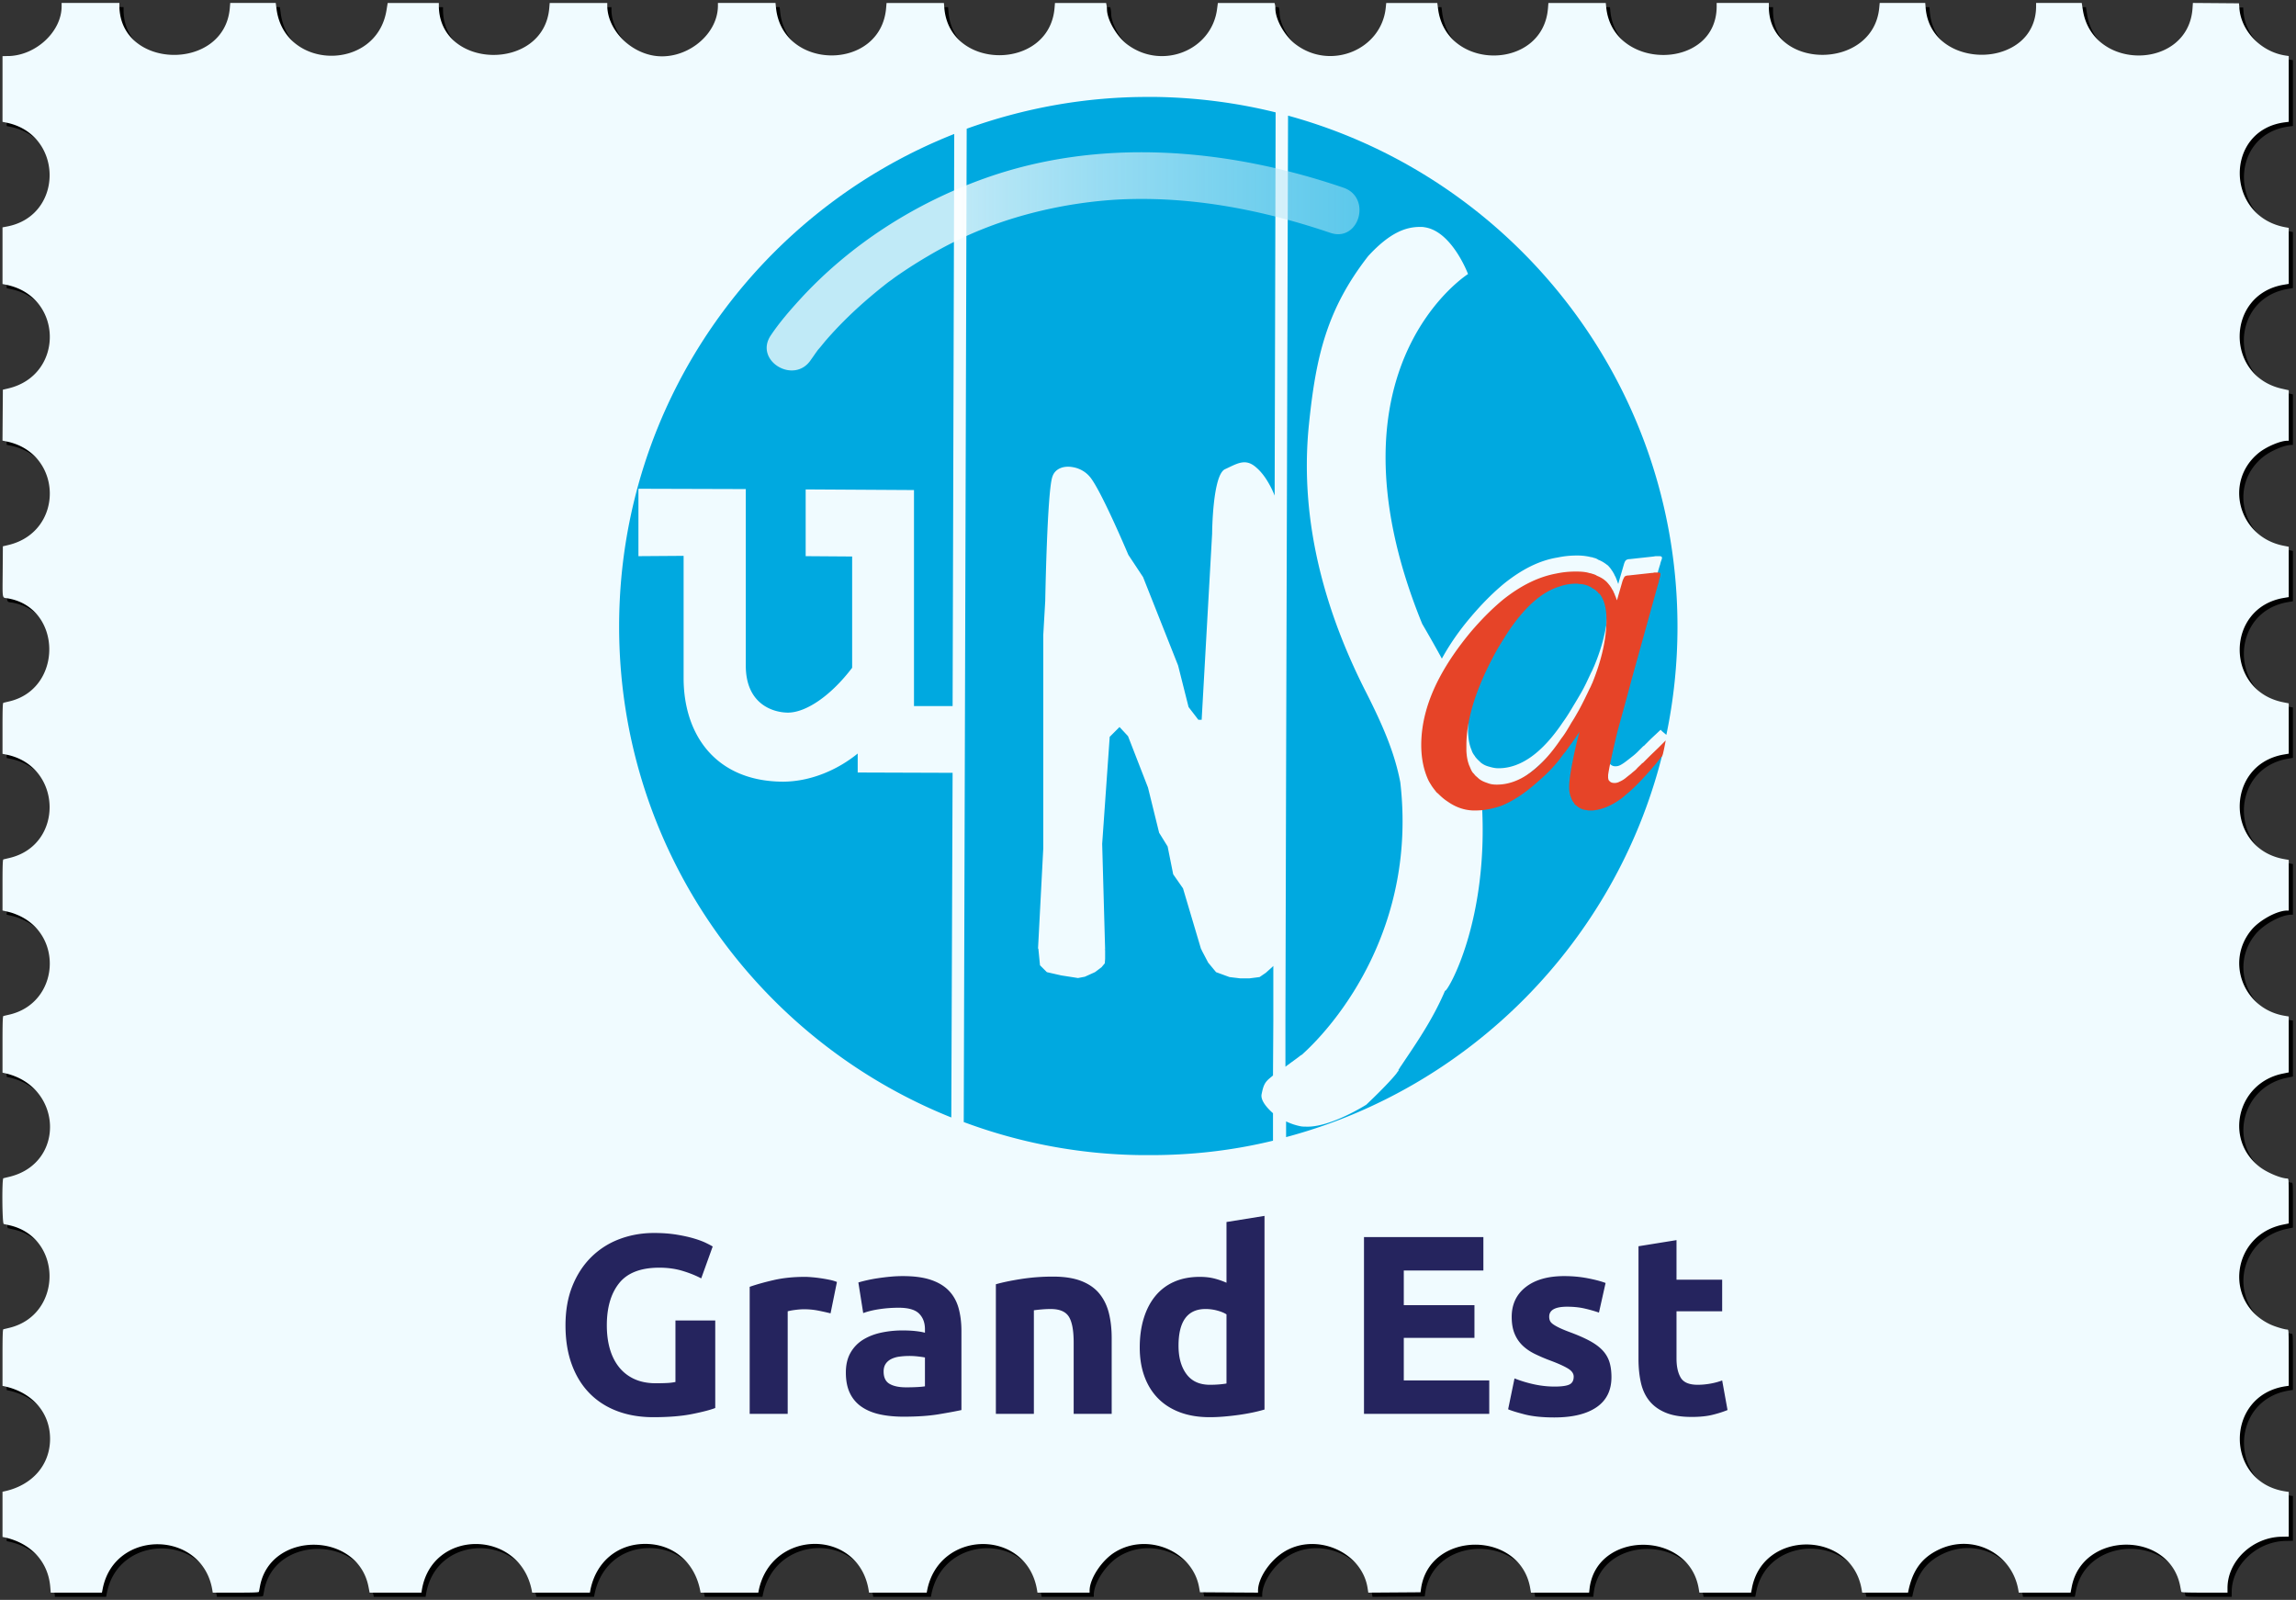
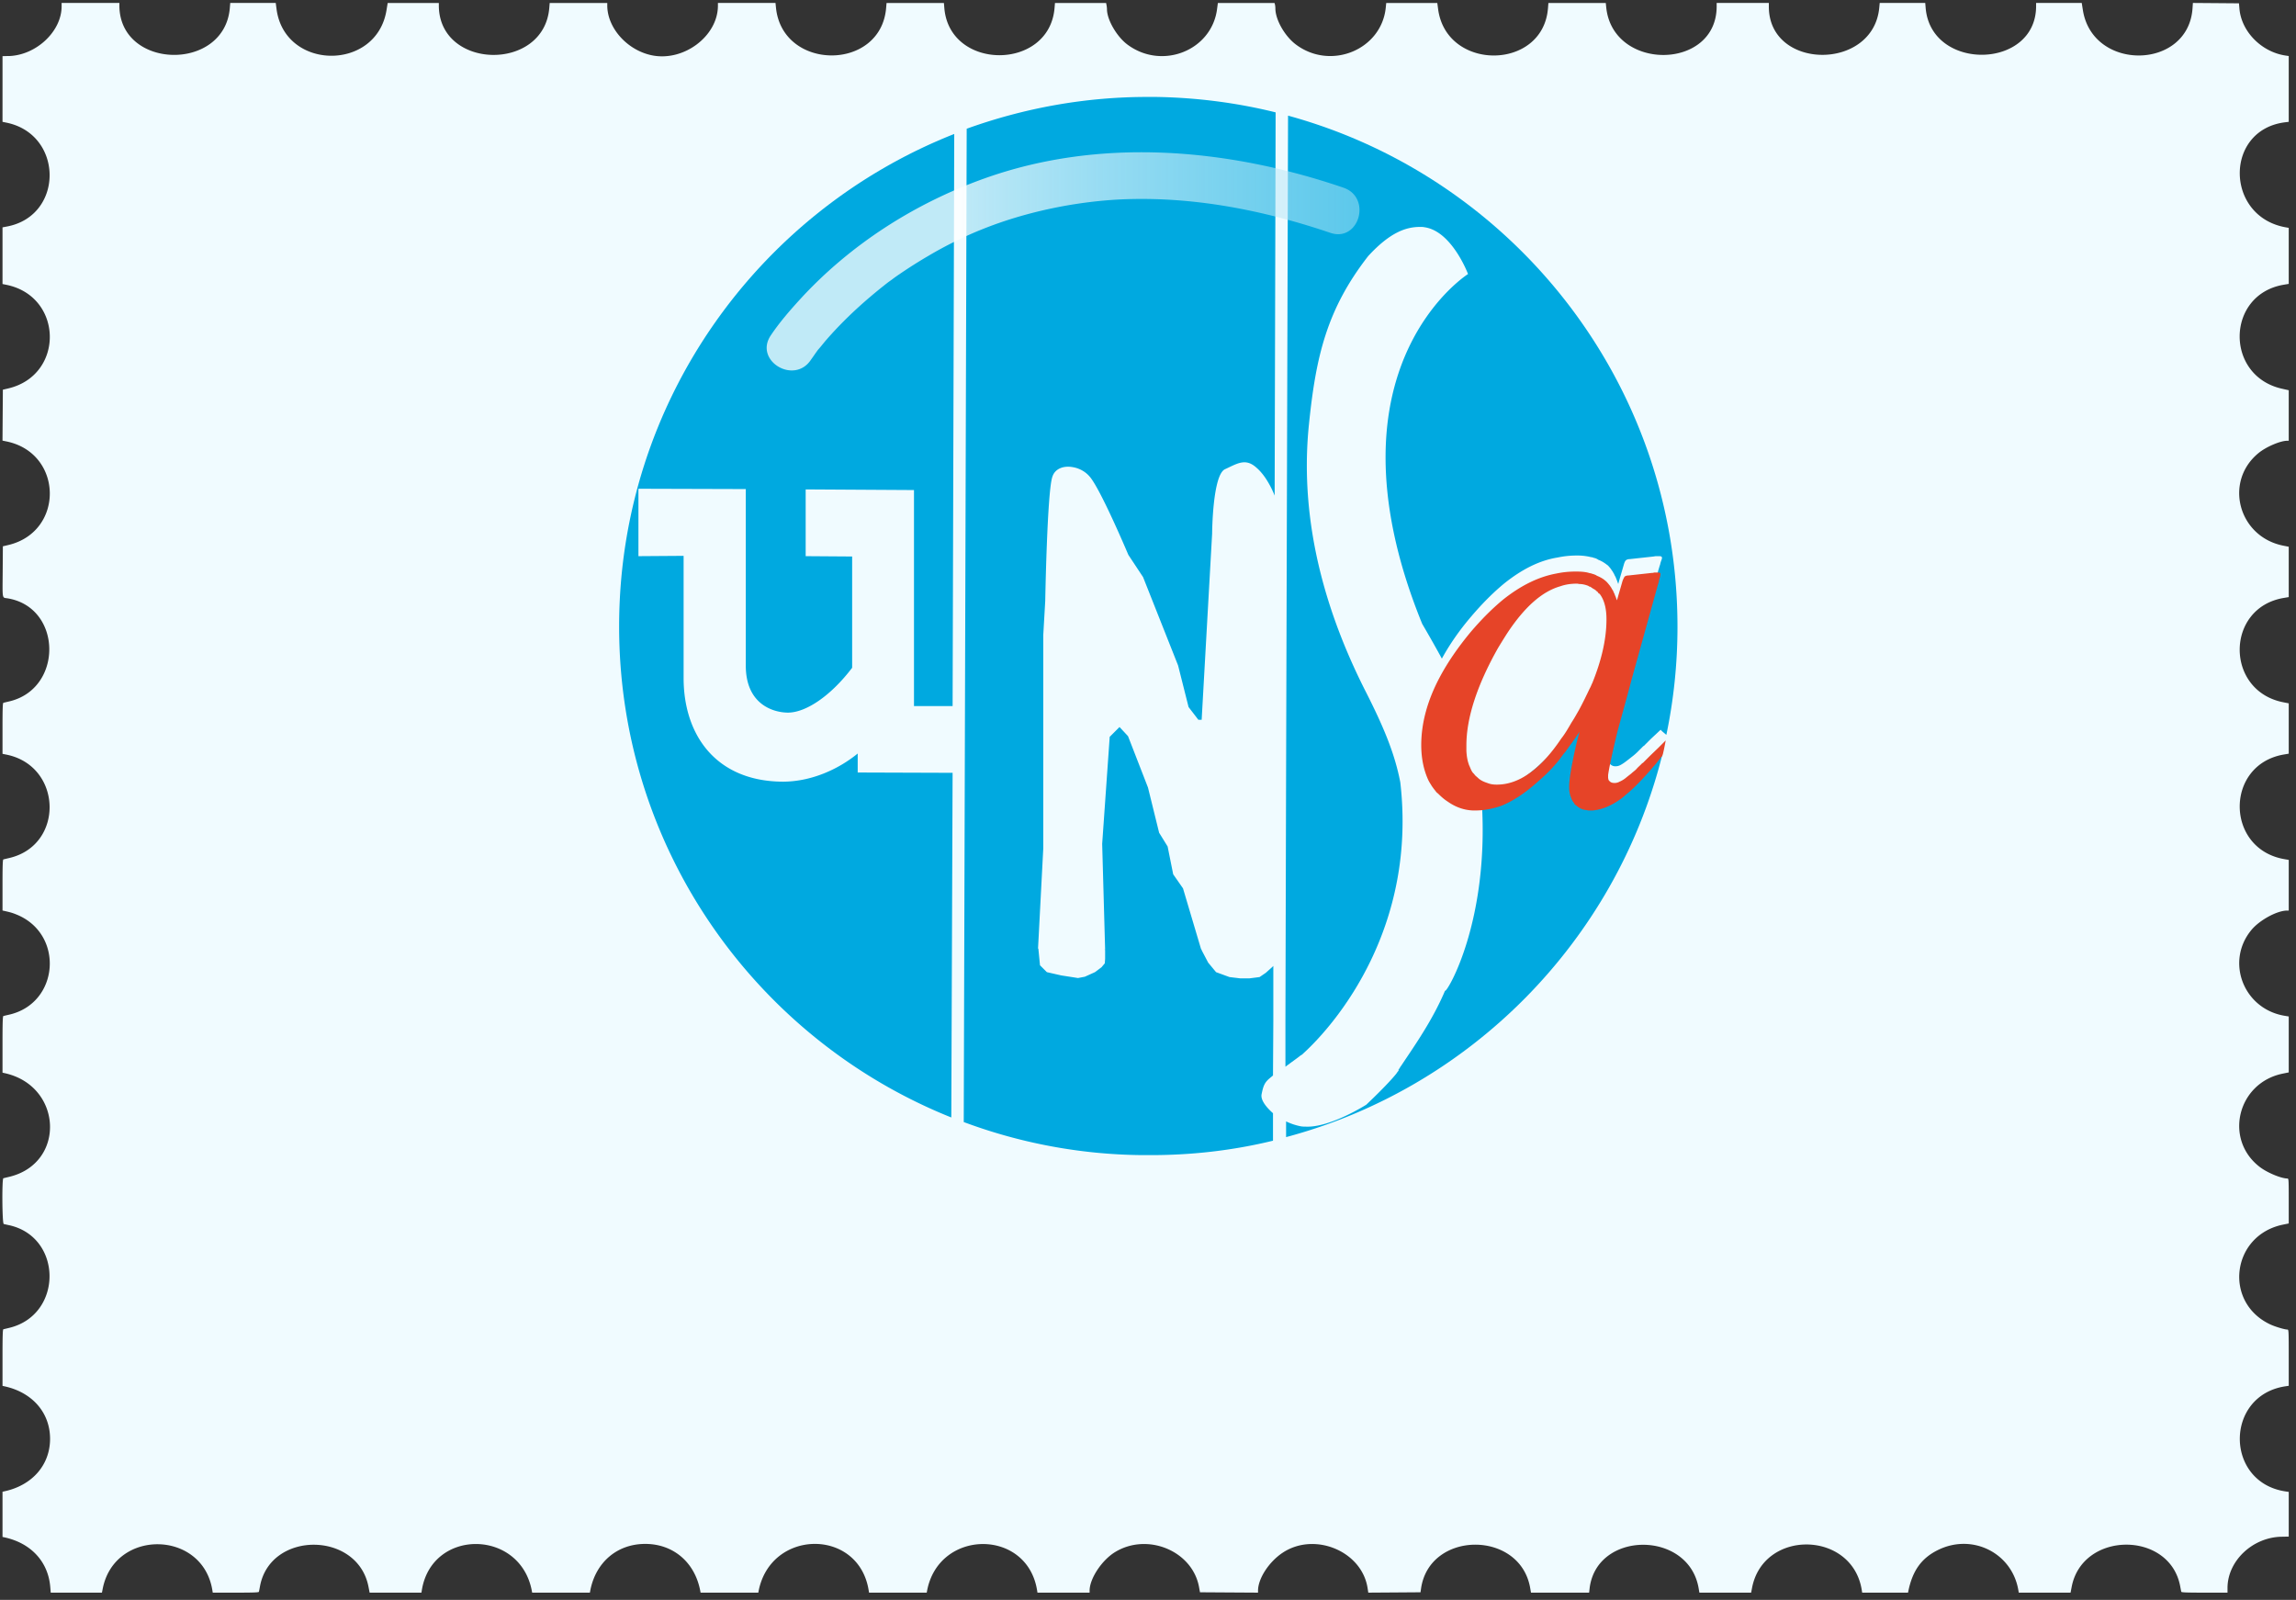
<svg xmlns="http://www.w3.org/2000/svg" viewBox="0 0 432 301">
  <rect x="0" y="0" width="432" height="301" fill="#333333" stroke="none" />
  <defs>
    <linearGradient id="a" x1="32.923%" x2="232.938%" y1="0%" y2="0%">
      <stop offset="0%" stop-color="#FFF" />
      <stop offset="100%" stop-color="#00A9E0" stop-opacity=".111" />
    </linearGradient>
  </defs>
  <g fill="none" fill-rule="nonzero">
-     <path fill="#000" d="M2.403 11.331c5.172-.13 9.978-4.627 9.978-9.355V1.34h10.868v.466c0 12.089 19.76 12.556 20.78.492l.08-.958h8.557l.154 1.16c1.541 11.579 18.81 11.749 20.688.204l.223-1.36h9.624v.464c0 12.094 19.758 12.561 20.78.491l.08-.955h10.83v.464c0 4.208 3.703 8.38 8.315 9.367 6.01 1.286 12.506-3.562 12.506-9.332v-.5h10.832l.09.885c1.209 11.937 19.716 12.001 20.725.071l.08-.955h10.792l.082.967c.999 11.815 19.735 11.814 20.734-.002l.082-.965h9.619l.081.409c.045.225.082.568.082.762 0 1.98 1.843 5.162 3.858 6.66 6.489 4.824 15.815 1.145 16.852-6.648l.157-1.183h10.66l.08.294c.043.162.079.497.08.745.008 2.119 1.771 5.212 3.864 6.779 6.555 4.91 16.095.996 16.904-6.935l.09-.883h9.607l.154 1.156c1.56 11.72 19.717 11.595 20.67-.142l.082-1.014h10.794l.085.828c1.244 12.057 20.78 11.885 20.78-.182v-.647h9.821v.7c0 11.966 19.651 12.14 20.775.184l.083-.884h8.566l.081.95c1.018 11.953 20.779 11.616 20.779-.354v-.596h8.587l.214 1.349c1.837 11.576 19.831 11.283 20.63-.336l.07-1.016 4.335.034 4.335.035.082.982c.36 4.313 4.133 8.162 8.668 8.842l.613.092v12.38l-.695.087c-11.476 1.434-11.307 17.798.204 19.774l.491.084v10.544l-.95.16c-10.856 1.834-11.116 17.127-.332 19.559l1.282.29v9.506h-.306c-1.268 0-3.907 1.125-5.322 2.269-6.622 5.35-3.887 15.763 4.586 17.463l1.042.208v9.471l-.95.16c-10.97 1.853-11.061 17.423-.115 19.619l1.065.21v9.468l-.933.16c-11.11 1.905-11.03 17.74.101 19.679l.832.144v9.532h-.303c-1.891 0-5.181 1.788-6.725 3.655-4.9 5.927-1.51 14.788 6.168 16.126l.86.144v10.521l-1.146.235c-8.503 1.74-11.1 12.362-4.296 17.565 1.405 1.074 4.024 2.164 5.201 2.164.23 0 .241.21.241 4.23v4.226l-1.093.225c-9.647 1.985-11.262 14.566-2.409 18.76.9.426 2.74.978 3.261.978.23 0 .241.249.241 5.29v5.289l-.613.091c-11.458 1.719-11.458 18.062 0 19.78l.613.092v8.416l-1.342.023c-5.462.095-10.168 4.549-10.18 9.634l-.001.886h-4.325c-3.35 0-4.336-.039-4.37-.165-.025-.09-.116-.547-.203-1.015-1.94-10.502-18.377-10.446-20.415.069l-.216 1.108h-9.743l-.085-.49c-1.196-6.968-8.612-10.694-15.052-7.563-3.118 1.516-4.821 3.845-5.626 7.693l-.075.36h-8.626l-.078-.49c-1.78-11.211-18.537-11.512-20.65-.372l-.164.862h-9.734l-.15-.864c-1.902-10.917-19.255-10.823-20.514.111l-.086.753h-10.94l-.153-.884c-1.896-10.915-18.957-10.82-20.53.114l-.102.705-4.912.034-4.913.034-.14-.894c-1.092-6.932-9.997-10.606-15.998-6.598-2.582 1.723-4.61 4.86-4.61 7.128v.364l-5.46-.034-5.459-.034-.179-.982c-1.238-6.787-9.666-10.306-15.783-6.59-2.512 1.525-4.808 5-4.808 7.275v.362h-9.809l-.081-.49c-1.907-11.61-18.48-11.505-20.688.13l-.069.36H164.3l-.08-.49c-1.919-11.679-18.413-11.522-20.7.196l-.057.294h-10.859l-.068-.36c-1.015-5.35-5.074-8.806-10.346-8.806-5.278 0-9.331 3.45-10.347 8.806l-.069.36h-10.858l-.069-.36c-2.208-11.641-18.78-11.746-20.688-.13l-.08.49h-9.746l-.215-1.108c-2.036-10.498-18.504-10.554-20.417-.07a23.02 23.02 0 0 1-.2 1.016c-.035.126-1.02.165-4.364.165h-4.32l-.08-.493c-1.862-11.334-18.394-11.544-20.622-.262l-.149.755h-9.633l-.09-1.082c-.394-4.743-3.63-8.242-8.623-9.323l-.36-.077v-8.502l.36-.078c5.25-1.136 8.588-4.976 8.588-9.88 0-4.906-3.334-8.74-8.588-9.878l-.36-.078v-5.305c0-4.134.036-5.314.163-5.347.09-.023.577-.14 1.08-.26 10.172-2.422 10.122-17.148-.065-19.332a27.012 27.012 0 0 1-.95-.217c-.296-.081-.36-8.531-.065-8.607.09-.023.577-.14 1.08-.26 10.727-2.554 10.066-17.151-.883-19.52l-.36-.078v-5.305c0-4.131.036-5.316.163-5.353.09-.027.577-.142 1.08-.257 9.46-2.15 10.413-15.205 1.376-18.846-.77-.31-1.097-.407-2.26-.668l-.36-.081v-4.782c0-3.712.037-4.792.164-4.829.09-.026.577-.143 1.08-.26 10.421-2.404 10.045-17.307-.49-19.453l-.753-.153v-4.775c0-3.706.036-4.785.163-4.822.09-.027.573-.143 1.073-.26 10.227-2.37 10.026-17.674-.254-19.392-1.093-.183-.99.36-.951-5.004l.034-4.79 1.007-.238c10.607-2.502 10.363-17.29-.321-19.491l-.755-.156.035-4.79.034-4.789 1.007-.237c10.608-2.503 10.365-17.29-.32-19.49l-.752-.156V43.56l.851-.16c10.738-2.037 10.66-17.32-.098-19.535l-.753-.155.001-6.178.001-6.178 1.145-.029-.005.006h.001Z" />
    <path fill="#F0FBFF" d="M1.615 10.547c5.173-.13 9.979-4.626 9.979-9.355V.558h10.868v.464c0 12.089 19.759 12.556 20.779.492l.08-.956h8.558l.153 1.157c1.542 11.579 18.811 11.749 20.689.204l.222-1.36h9.625v.464c0 12.094 19.757 12.562 20.779.492l.08-.956h10.831v.464c0 4.208 3.702 8.38 8.315 9.367 6.01 1.286 12.505-3.562 12.505-9.331v-.5h10.833l.09.884c1.208 11.937 19.716 12.001 20.724.072l.081-.956h10.792l.081.967c1 11.815 19.735 11.814 20.735-.001l.081-.966h9.62l.08.41c.046.224.083.567.083.76 0 1.982 1.843 5.163 3.858 6.661 6.488 4.824 15.814 1.145 16.851-6.647l.158-1.184h10.66l.079.295c.043.162.08.497.08.744.009 2.119 1.772 5.212 3.865 6.779 6.555 4.91 16.094.997 16.903-6.934l.09-.884h9.608l.154 1.156c1.56 11.72 19.716 11.595 20.67-.141l.082-1.015h10.794l.085.829c1.244 12.056 20.78 11.885 20.78-.183V.558h9.82v.7c0 11.966 19.652 12.14 20.775.184l.084-.884h8.566l.08.95c1.018 11.953 20.78 11.617 20.78-.353V.558h8.587l.214 1.349c1.837 11.576 19.832 11.284 20.63-.335l.07-1.017 4.335.034 4.335.035.082.982c.36 4.313 4.132 8.162 8.668 8.842l.613.092v12.38l-.695.087c-11.476 1.434-11.307 17.798.204 19.774l.491.085v10.543l-.949.16c-10.857 1.834-11.117 17.127-.333 19.56l1.282.288v9.507h-.307c-1.267 0-3.906 1.125-5.322 2.269-6.62 5.35-3.886 15.763 4.587 17.463l1.042.208v9.471l-.95.16c-10.97 1.853-11.062 17.423-.115 19.62l1.065.209v9.468l-.933.16c-11.111 1.912-11.03 17.743.1 19.681l.833.145v9.532h-.303c-1.891 0-5.182 1.788-6.726 3.655-4.9 5.926-1.51 14.788 6.169 16.126l.86.144v10.521l-1.146.235c-8.503 1.74-11.101 12.361-4.296 17.565 1.405 1.074 4.024 2.164 5.201 2.164.229 0 .241.21.241 4.23v4.225l-1.094.226c-9.646 1.985-11.261 14.566-2.408 18.76.899.426 2.739.978 3.261.978.23 0 .241.249.241 5.29v5.288l-.613.092c-11.458 1.719-11.458 18.062 0 19.78l.613.092v8.406l-1.342.027c-5.462.094-10.168 4.548-10.18 9.634l-.001.886h-4.326c-3.349 0-4.335-.04-4.37-.166-.024-.09-.115-.547-.202-1.015-1.94-10.501-18.377-10.446-20.416.069l-.215 1.109h-9.744l-.084-.491c-1.197-6.968-8.612-10.693-15.052-7.562-3.118 1.515-4.821 3.845-5.626 7.693l-.076.36h-8.625l-.078-.491c-1.78-11.21-18.537-11.512-20.65-.371l-.164.862h-9.735l-.15-.865c-1.901-10.917-19.255-10.822-20.513.112l-.087.753H288.06l-.154-.884c-1.896-10.915-18.957-10.82-20.531.114l-.102.704-4.912.035-4.912.034-.14-.894c-1.092-6.933-9.998-10.606-15.999-6.599-2.581 1.724-4.609 4.86-4.609 7.129v.364l-5.46-.034-5.46-.035-.178-.982c-1.239-6.787-9.666-10.306-15.783-6.59-2.512 1.526-4.809 5-4.809 7.275v.363h-9.809l-.08-.491c-1.908-11.609-18.481-11.504-20.689.13l-.068.36h-10.852l-.08-.49c-1.92-11.678-18.413-11.522-20.7.196l-.057.295h-10.859l-.068-.36c-1.015-5.351-5.075-8.806-10.347-8.806-5.277 0-9.33 3.45-10.347 8.806l-.068.36h-10.859l-.068-.36c-2.209-11.642-18.78-11.746-20.688-.131l-.081.49h-9.744l-.215-1.108c-2.036-10.498-18.504-10.553-20.417-.069-.086.468-.176.925-.2 1.015-.035.127-1.02.166-4.365.166h-4.319l-.08-.493c-1.863-11.335-18.395-11.545-20.622-.262l-.149.755H9.546l-.09-1.083c-.393-4.743-3.629-8.241-8.623-9.322l-.36-.078v-8.502l.36-.078c5.251-1.136 8.589-4.975 8.589-9.879 0-4.906-3.334-8.741-8.589-9.879l-.36-.078v-5.305c0-4.134.036-5.314.164-5.346.09-.023.576-.14 1.08-.26 10.172-2.423 10.122-17.148-.065-19.332a27.012 27.012 0 0 1-.95-.217c-.296-.082-.36-8.532-.065-8.607.09-.023.576-.14 1.08-.26 10.726-2.555 10.065-17.152-.884-19.52l-.36-.079v-5.305c0-4.13.037-5.315.164-5.353.09-.026.576-.142 1.08-.256 9.46-2.15 10.412-15.206 1.375-18.846-.77-.31-1.097-.407-2.259-.669l-.36-.081v-4.781c0-3.712.037-4.792.164-4.83.09-.026.576-.143 1.08-.26 10.42-2.403 10.045-17.306-.49-19.453l-.754-.153v-4.774c0-3.707.037-4.786.164-4.823.09-.026.573-.143 1.073-.259 10.227-2.37 10.026-17.675-.255-19.393-1.092-.182-.989.36-.95-5.004l.034-4.79 1.007-.237c10.607-2.503 10.363-17.29-.321-19.492l-.755-.155.034-4.79.035-4.79 1.007-.237c10.608-2.503 10.365-17.29-.32-19.49l-.753-.155v-10.66l.852-.161c10.737-2.037 10.66-17.32-.099-19.535l-.753-.155.002-6.178v-6.178l1.146-.028-.006.01v-.001Z" />
-     <path fill="#00A9E0" d="M292.534 108.638c-3.387 1.046-5.295 2.34-8.374 6.958-.616.923-1.293 2.031-1.97 3.14-3.572 6.28-5.48 11.76-5.912 16.563-.061.616-.061 1.232-.061 1.786v.246c0 1.54.246 2.833.677 3.818.123.43.37.8.616 1.108.061.185.246.308.308.431l.123.123.308.308c.061.062.184.123.246.247a3.927 3.927 0 0 0 1.663.862c.615.184 1.17.308 1.785.308 4.187 0 8.251-2.894 12.13-8.682.678-.924 1.355-2.032 1.97-3.08.493-.8.924-1.539 1.355-2.277.8-1.355 1.417-2.771 2.032-4.064.185-.308.308-.678.493-1.047 1.786-4.249 2.648-8.251 2.648-11.946 0-1.662-.247-3.017-.8-4.002-.186-.37-8.19-1.17-9.237-.8Z" />
    <path fill="#00A9E0" d="M241.858 191.948v8.743c1.047-.8 2.217-1.6 2.894-2.155.185-.061.37-.246.493-.37 6.404-5.849 21.366-23.828 18.226-50.983-1.047-5.48-3.202-10.529-6.342-16.748-6.897-13.485-12.87-31.095-10.837-50.676 1.293-12.623 3.325-21.55 11.145-31.588 4.248-4.618 7.265-5.48 9.79-5.48.246 0 .492 0 .8.062 5.173.739 8.19 8.805 8.19 8.805S260.7 61.348 260.7 86.04c0 8.559 1.847 18.965 6.896 31.341a243.991 243.991 0 0 1 3.695 6.527c1.416-2.586 3.263-5.295 5.541-7.943 2.094-2.463 4.126-4.495 6.22-6.22 3.325-2.647 6.588-4.31 10.036-4.863 1.17-.247 2.34-.37 3.571-.37h.185c.924 0 1.786.123 2.525.308.184 0 .308.062.492.123.308.062.616.185.862.37.493.184.924.43 1.355.738.185.124.308.247.431.308a7.8 7.8 0 0 1 .677.8c.062.186.185.247.247.37 0 .062.061.062.061.123.062.124.123.185.185.308s.123.308.246.493c.123.246.185.43.308.739l.246.677.185-.677.862-2.956c.123-.43.246-.677.37-.8.123-.123.37-.247.739-.247l4.494-.492.37-.062h.677c.308 0 .493.062.493.185.061.062.061.246-.062.554-.123.308-.184.554-.246.8 0 .062 0 .124-.062.185-.061.247-.184.616-.307 1.047l-4.803 17.303c-1.047 3.756-1.91 7.019-2.648 9.728-1.17 4.742-1.724 7.574-1.786 8.436v.308c0 .123.062.246.062.37.061.122.185.246.246.307.247.185.493.308.862.308h.062c.246 0 .616-.062.923-.246.37-.185.8-.493 1.355-.924l.862-.677a10.8 10.8 0 0 0 .924-.8l1.047-1.047.123-.124h.061l1.17-1.17.185-.184 1.847-1.724v.061l.246.247.8.677a99.447 99.447 0 0 0 2.094-20.197c.062-45.996-30.972-84.726-73.273-96.302l-.37 124.38-.123 45.812Z" />
    <path fill="#00A9E0" d="M312.669 141.395c-.616.74-4.926 3.756-6.527 4.988a7.8 7.8 0 0 1-.8.677c-.124.062-.185.123-.247.185-.061 0-.123.061-.185.123-1.785 1.231-3.448 1.847-5.049 1.97h-.492c-.185 0-.37 0-.554-.061a3.02 3.02 0 0 1-1.601-.616c-.124-.062-.247-.185-.37-.308s-.185-.185-.37-.308c0-.123-.122-.246-.184-.308-.185-.246-.308-.554-.431-.862-.246-.554.185-1.354.185-2.032 0-1.17.615-2.401 1.046-4.556.062-.185.37-.8.37-.985.37-1.91 1.17-3.387 1.6-4.742-.307.493-8.312 8.375-9.543 9.483-2.34 2.093-4.618 3.571-6.773 4.433-1.355.493-2.71.8-4.064.862-.247 0 .061 1.478.123 1.478 1.416 22.536-6.465 35.775-6.896 35.59v-.061c-2.032 4.802-4.742 8.928-7.574 13.115l-.739 1.108c-.062.062-.123.185-.185.247v.061c-.123.123-.184.308-.308.431h.062s0 .062-.062.185c-.123.123-.246.308-.37.492-1.723 2.156-5.664 5.85-5.664 5.85s-6.773 4.31-11.33 4.126c-.307 0-.615 0-.985-.062-.96-.186-1.89-.497-2.77-.924v2.956c34.604-9.236 61.82-36.698 70.687-71.55.308-1.108 0-.985 0-.985Zm-73.15 73.212v-5.172c-1.047-.924-2.34-2.34-2.156-3.51.37-1.909.678-2.401 1.847-3.325.062-.061.185-.184.308-.246l.062-10.16v-10.468l-.123.124-.123.123-1.17 1.047-1.17.8-1.909.246h-1.724l-2.032-.246-2.525-.924-1.477-1.785-1.232-2.34v-.062l-.123-.184-3.387-11.392-1.847-2.647-1.047-5.234-1.6-2.586-2.094-8.498-3.756-9.667-1.601-1.724-1.847 1.847-1.417 20.135.555 19.889h-.185l.185.061v1.663l-.062.862-.616.739-1.231.923-1.909.862-1.293.247-.37-.062-2.77-.43-2.71-.617-1.293-1.293-.308-3.14h-.061l.985-18.842v-40.146l.37-6.404s.369-20.812 1.354-23.398c.493-1.54 2.155-2.094 3.818-1.786 1.17.185 2.34.8 3.14 1.724 2.032 2.217 7.327 14.778 7.327 14.778l2.771 4.187 6.589 16.625 1.97 7.82 1.847 2.401h.616l1.97-35.035s.062-11.145 2.463-12.13c1.601-.74 2.833-1.478 4.126-1.232.616.123 1.17.431 1.847 1.047 2.094 1.847 3.325 5.172 3.325 5.172v.616l.185-72.72c-7.204-1.785-14.716-2.77-22.413-2.9h-1.293c-12.069-.055-23.645 2.1-34.42 5.979l-.554 186.879a98.557 98.557 0 0 0 33.434 6.219h.986c8.25.061 16.194-.863 23.767-2.71h.001Zm-60.282-69.21-17.857-.061v-3.571c-3.694 3.017-8.805 5.295-14.1 5.295-12.438-.062-18.657-8.62-18.657-19.519v-22.967l-8.498.061V91.951l20.197.061v33.19c0 7.511 5.418 8.866 7.943 8.866 3.325 0 8.005-3.079 12.069-8.436v-20.935l-8.744-.062v-12.56l20.381.122v40.64h7.266l.308-107.633c-36.822 14.532-62.93 50.368-63.053 92.362-.123 41.932 25.739 77.953 62.499 92.67l.246-64.838v-.001Z" />
    <path fill="#E64428" d="m313.408 139.302-1.355 1.354-1.6 1.54-.186.184-1.17 1.17h-.061c-.062.062-.123.062-.123.123-.431.431-.8.74-1.047 1.047-.308.308-.677.554-.924.8l-.862.678c-.401.36-.858.65-1.354.862-.282.16-.6.245-.924.246-.37 0-.677-.061-.924-.308a1.343 1.343 0 0 1-.246-.307c0-.185-.061-.247-.061-.37v-.492c.123-.986.677-3.756 1.785-8.313.74-2.71 1.663-5.973 2.648-9.729l4.803-17.302c.123-.493.246-.8.308-1.047 0-.246.123-.554.246-.985.062-.308.062-.493.062-.554-.062-.123-.185-.185-.493-.185h-.677l-.247.062h-.123l-4.495.492c-.37 0-.616.123-.739.246-.061.124-.246.431-.37.8l-1.046 3.634-.246-.678c-.123-.246-.185-.492-.308-.738-.123-.185-.123-.37-.246-.493-.062-.123-.123-.185-.185-.308 0-.061-.062-.061-.062-.123-.061-.123-.184-.246-.246-.37-.246-.307-.431-.554-.677-.8-.062-.062-.123-.062-.123-.123-.062-.062-.185-.123-.308-.246a5.794 5.794 0 0 0-1.355-.74c-.246-.184-.616-.307-.862-.369-.185-.061-.308-.123-.493-.123-.738-.246-1.6-.308-2.524-.308h-.185c-1.231 0-2.401.123-3.571.37-3.387.615-6.712 2.278-9.975 4.864-2.094 1.724-4.126 3.756-6.22 6.22-2.34 2.832-4.248 5.602-5.726 8.373-2.34 4.372-3.51 8.682-3.51 12.808 0 2.586.493 4.803 1.355 6.65.185.37.431.739.616 1.047.246.369.493.677.739.985.123.184.246.308.43.43.617.616 1.17 1.11 1.848 1.54 1.478 1.047 3.079 1.601 4.741 1.663h.493c1.54 0 3.202-.308 4.803-.862 2.155-.862 4.433-2.34 6.773-4.434 1.293-1.108 2.463-2.216 3.448-3.386.554-.616 1.047-1.293 1.54-1.97.184-.185.307-.37.43-.493.062-.124.124-.185.185-.308a1.86 1.86 0 0 0 .308-.431l.554-.74c.123-.122.185-.245.308-.43a32.98 32.98 0 0 0 1.232-1.786c-.431 1.478-.862 3.264-1.293 5.48-.431 2.155-.678 3.818-.678 4.988 0 .739.123 1.416.37 1.97.061.123.061.247.123.308.061.185.185.37.308.554.061.062.184.185.184.308.124.123.247.246.37.308.554.493 1.17.8 1.97.862.185.062.37.062.554.062h.493c1.601-.124 3.263-.74 5.05-1.97.06-.062.122-.124.184-.124a.85.85 0 0 0 .246-.185 7.8 7.8 0 0 0 .8-.677c1.478-1.17 3.264-3.017 5.358-5.48.307-.308.554-.677.862-1.047.184-.246.37-.492.615-.739.185-.184.678-2.955.678-2.955Zm-16.318-5.727c-.43.74-.862 1.54-1.354 2.279-.616 1.046-1.232 2.155-1.97 3.078-3.88 5.788-7.944 8.682-12.13 8.682-.616 0-1.17-.061-1.786-.308-.555-.184-1.17-.43-1.663-.862-.185-.184-.43-.37-.677-.615-.062-.124-.185-.247-.308-.37-.185-.185-.308-.43-.431-.677-.062-.123-.123-.308-.185-.431-.061-.185-.185-.37-.246-.616-.246-.677-.37-1.478-.431-2.401v-1.109c0-5.11 1.97-11.268 5.973-18.349.677-1.108 1.354-2.217 1.97-3.14 3.079-4.557 6.28-7.45 9.729-8.436 1.047-.37 2.093-.492 3.14-.492 0 0 .246 0 .308.061.677 0 1.231.123 1.847.37.062.061.123.123.246.123.185.061.308.184.431.246.124.123.308.185.493.308.062.061.185.123.246.185.124.123.247.246.37.307.061.185.123.247.308.308.862 1.109 1.293 2.71 1.293 4.803 0 3.695-.924 7.697-2.648 11.946-.185.369-.308.738-.493 1.046-.615 1.293-1.293 2.71-2.032 4.064Z" />
    <path fill="url(#a)" d="M152.13 67.135c.308-.43.616-.861.862-1.23.185-.247.308-.432.493-.678.739-.985-.616.677.06-.062.556-.616 1.048-1.293 1.602-1.909 3.387-3.879 7.205-7.327 11.207-10.467.246-.185.862-.678.246-.185.308-.246.616-.431.924-.677.739-.554 1.478-1.047 2.217-1.54a87.256 87.256 0 0 1 4.433-2.77c3.202-1.91 7.08-3.818 10.22-5.05 7.944-3.201 17.242-5.172 25.986-5.603 13.484-.616 26.723 1.97 39.469 6.28 5.418 1.848 7.88-6.65 2.463-8.497-21.674-7.389-45.688-9.544-67.547-1.724-13.116 4.68-25.246 12.438-34.667 22.721-1.97 2.155-3.94 4.434-5.541 6.835-3.14 4.741 4.433 9.298 7.573 4.557v-.001Z" opacity=".751" transform="translate(.445 .555)" />
    <g fill="#25245E">
-       <path d="M124.064 238.496c-3.488 0-6.008.968-7.56 2.904-1.552 1.936-2.328 4.584-2.328 7.944 0 1.632.192 3.112.576 4.44.384 1.328.96 2.472 1.728 3.432a7.782 7.782 0 0 0 2.88 2.232c1.152.528 2.496.792 4.032.792.832 0 1.544-.016 2.136-.048a10.126 10.126 0 0 0 1.56-.192v-11.568h7.488v16.464c-.896.352-2.336.728-4.32 1.128-1.984.4-4.432.6-7.344.6-2.496 0-4.76-.384-6.792-1.152-2.032-.768-3.768-1.888-5.208-3.36-1.44-1.472-2.552-3.28-3.336-5.424-.784-2.144-1.176-4.592-1.176-7.344 0-2.784.432-5.248 1.296-7.392.864-2.144 2.048-3.96 3.552-5.448a14.976 14.976 0 0 1 5.304-3.384c2.032-.768 4.2-1.152 6.504-1.152 1.568 0 2.984.104 4.248.312 1.264.208 2.352.448 3.264.72.912.272 1.664.552 2.256.84.592.288 1.016.512 1.272.672l-2.16 6c-1.024-.544-2.2-1.016-3.528-1.416-1.328-.4-2.776-.6-4.344-.6ZM156.272 247.088a53.34 53.34 0 0 0-2.256-.504 13.94 13.94 0 0 0-2.784-.264c-.448 0-.984.04-1.608.12-.624.08-1.096.168-1.416.264V266h-7.152v-23.904c1.28-.448 2.792-.872 4.536-1.272 1.744-.4 3.688-.6 5.832-.6.384 0 .848.024 1.392.072a28.328 28.328 0 0 1 3.264.48 7.679 7.679 0 0 1 1.392.408l-1.2 5.904ZM170.48 261.008c.704 0 1.376-.016 2.016-.048.64-.032 1.152-.08 1.536-.144v-5.424c-.288-.064-.72-.128-1.296-.192a14.175 14.175 0 0 0-3.48.024 4.953 4.953 0 0 0-1.56.456c-.448.224-.8.528-1.056.912s-.384.864-.384 1.44c0 1.12.376 1.896 1.128 2.328.752.432 1.784.648 3.096.648Zm-.576-20.928c2.112 0 3.872.24 5.28.72 1.408.48 2.536 1.168 3.384 2.064.848.896 1.448 1.984 1.8 3.264.352 1.28.528 2.704.528 4.272v14.88c-1.024.224-2.448.488-4.272.792-1.824.304-4.032.456-6.624.456-1.632 0-3.112-.144-4.44-.432-1.328-.288-2.472-.76-3.432-1.416a6.48 6.48 0 0 1-2.208-2.568c-.512-1.056-.768-2.352-.768-3.888 0-1.472.296-2.72.888-3.744a6.834 6.834 0 0 1 2.376-2.448c.992-.608 2.128-1.048 3.408-1.32a19.118 19.118 0 0 1 3.984-.408c.928 0 1.752.04 2.472.12.72.08 1.304.184 1.752.312v-.672c0-1.216-.368-2.192-1.104-2.928-.736-.736-2.016-1.104-3.84-1.104-1.216 0-2.416.088-3.6.264-1.184.176-2.208.424-3.072.744l-.912-5.76c.416-.128.936-.264 1.56-.408a27.505 27.505 0 0 1 2.04-.384 44.094 44.094 0 0 1 2.328-.288c.816-.08 1.64-.12 2.472-.12ZM187.376 241.616c1.216-.352 2.784-.68 4.704-.984a38.654 38.654 0 0 1 6.048-.456c2.144 0 3.928.28 5.352.84 1.424.56 2.552 1.352 3.384 2.376.832 1.024 1.424 2.24 1.776 3.648.352 1.408.528 2.976.528 4.704V266h-7.152v-13.392c0-2.304-.304-3.936-.912-4.896-.608-.96-1.744-1.44-3.408-1.44a19.7 19.7 0 0 0-1.632.072c-.576.048-1.088.104-1.536.168V266h-7.152v-24.384ZM221.744 253.184c0 2.208.496 3.984 1.488 5.328.992 1.344 2.464 2.016 4.416 2.016.64 0 1.232-.024 1.776-.072.544-.048.992-.104 1.344-.168V247.28c-.448-.288-1.032-.528-1.752-.72a8.442 8.442 0 0 0-2.184-.288c-3.392 0-5.088 2.304-5.088 6.912Zm16.176 12a27.72 27.72 0 0 1-2.208.552c-.832.176-1.704.328-2.616.456-.912.128-1.84.232-2.784.312-.944.08-1.848.12-2.712.12-2.08 0-3.936-.304-5.568-.912-1.632-.608-3.008-1.48-4.128-2.616-1.12-1.136-1.976-2.512-2.568-4.128-.592-1.616-.888-3.432-.888-5.448 0-2.048.256-3.896.768-5.544.512-1.648 1.248-3.048 2.208-4.2a9.45 9.45 0 0 1 3.528-2.64c1.392-.608 2.984-.912 4.776-.912.992 0 1.88.096 2.664.288.784.192 1.576.464 2.376.816v-11.424l7.152-1.152v36.432ZM256.64 266v-33.264h22.464v6.288h-14.976v6.528h13.296v6.144h-13.296v8.016h16.08V266zM292.496 260.864c1.312 0 2.24-.128 2.784-.384.544-.256.816-.752.816-1.488 0-.576-.352-1.08-1.056-1.512-.704-.432-1.776-.92-3.216-1.464a32.958 32.958 0 0 1-3.048-1.296c-.912-.448-1.688-.984-2.328-1.608a6.504 6.504 0 0 1-1.488-2.232c-.352-.864-.528-1.904-.528-3.12 0-2.368.88-4.24 2.64-5.616 1.76-1.376 4.176-2.064 7.248-2.064 1.536 0 3.008.136 4.416.408 1.408.272 2.528.568 3.36.888l-1.248 5.568a26.26 26.26 0 0 0-2.712-.768c-.976-.224-2.072-.336-3.288-.336-2.24 0-3.36.624-3.36 1.872 0 .288.048.544.144.768.096.224.288.44.576.648.288.208.68.432 1.176.672.496.24 1.128.504 1.896.792 1.568.576 2.864 1.144 3.888 1.704s1.832 1.168 2.424 1.824a5.663 5.663 0 0 1 1.248 2.184c.24.8.36 1.728.36 2.784 0 2.496-.936 4.384-2.808 5.664-1.872 1.28-4.52 1.92-7.944 1.92-2.24 0-4.104-.192-5.592-.576-1.488-.384-2.52-.704-3.096-.96l1.2-5.808a23.46 23.46 0 0 0 3.744 1.128c1.28.272 2.544.408 3.792.408ZM308.288 234.464l7.152-1.152v7.44h8.592v5.952h-8.592v8.88c0 1.504.264 2.704.792 3.6.528.896 1.592 1.344 3.192 1.344.768 0 1.56-.072 2.376-.216.816-.144 1.56-.344 2.232-.6l1.008 5.568c-.864.352-1.824.656-2.88.912-1.056.256-2.352.384-3.888.384-1.952 0-3.568-.264-4.848-.792-1.28-.528-2.304-1.264-3.072-2.208-.768-.944-1.304-2.088-1.608-3.432-.304-1.344-.456-2.832-.456-4.464v-21.216Z" />
-     </g>
+       </g>
  </g>
</svg>